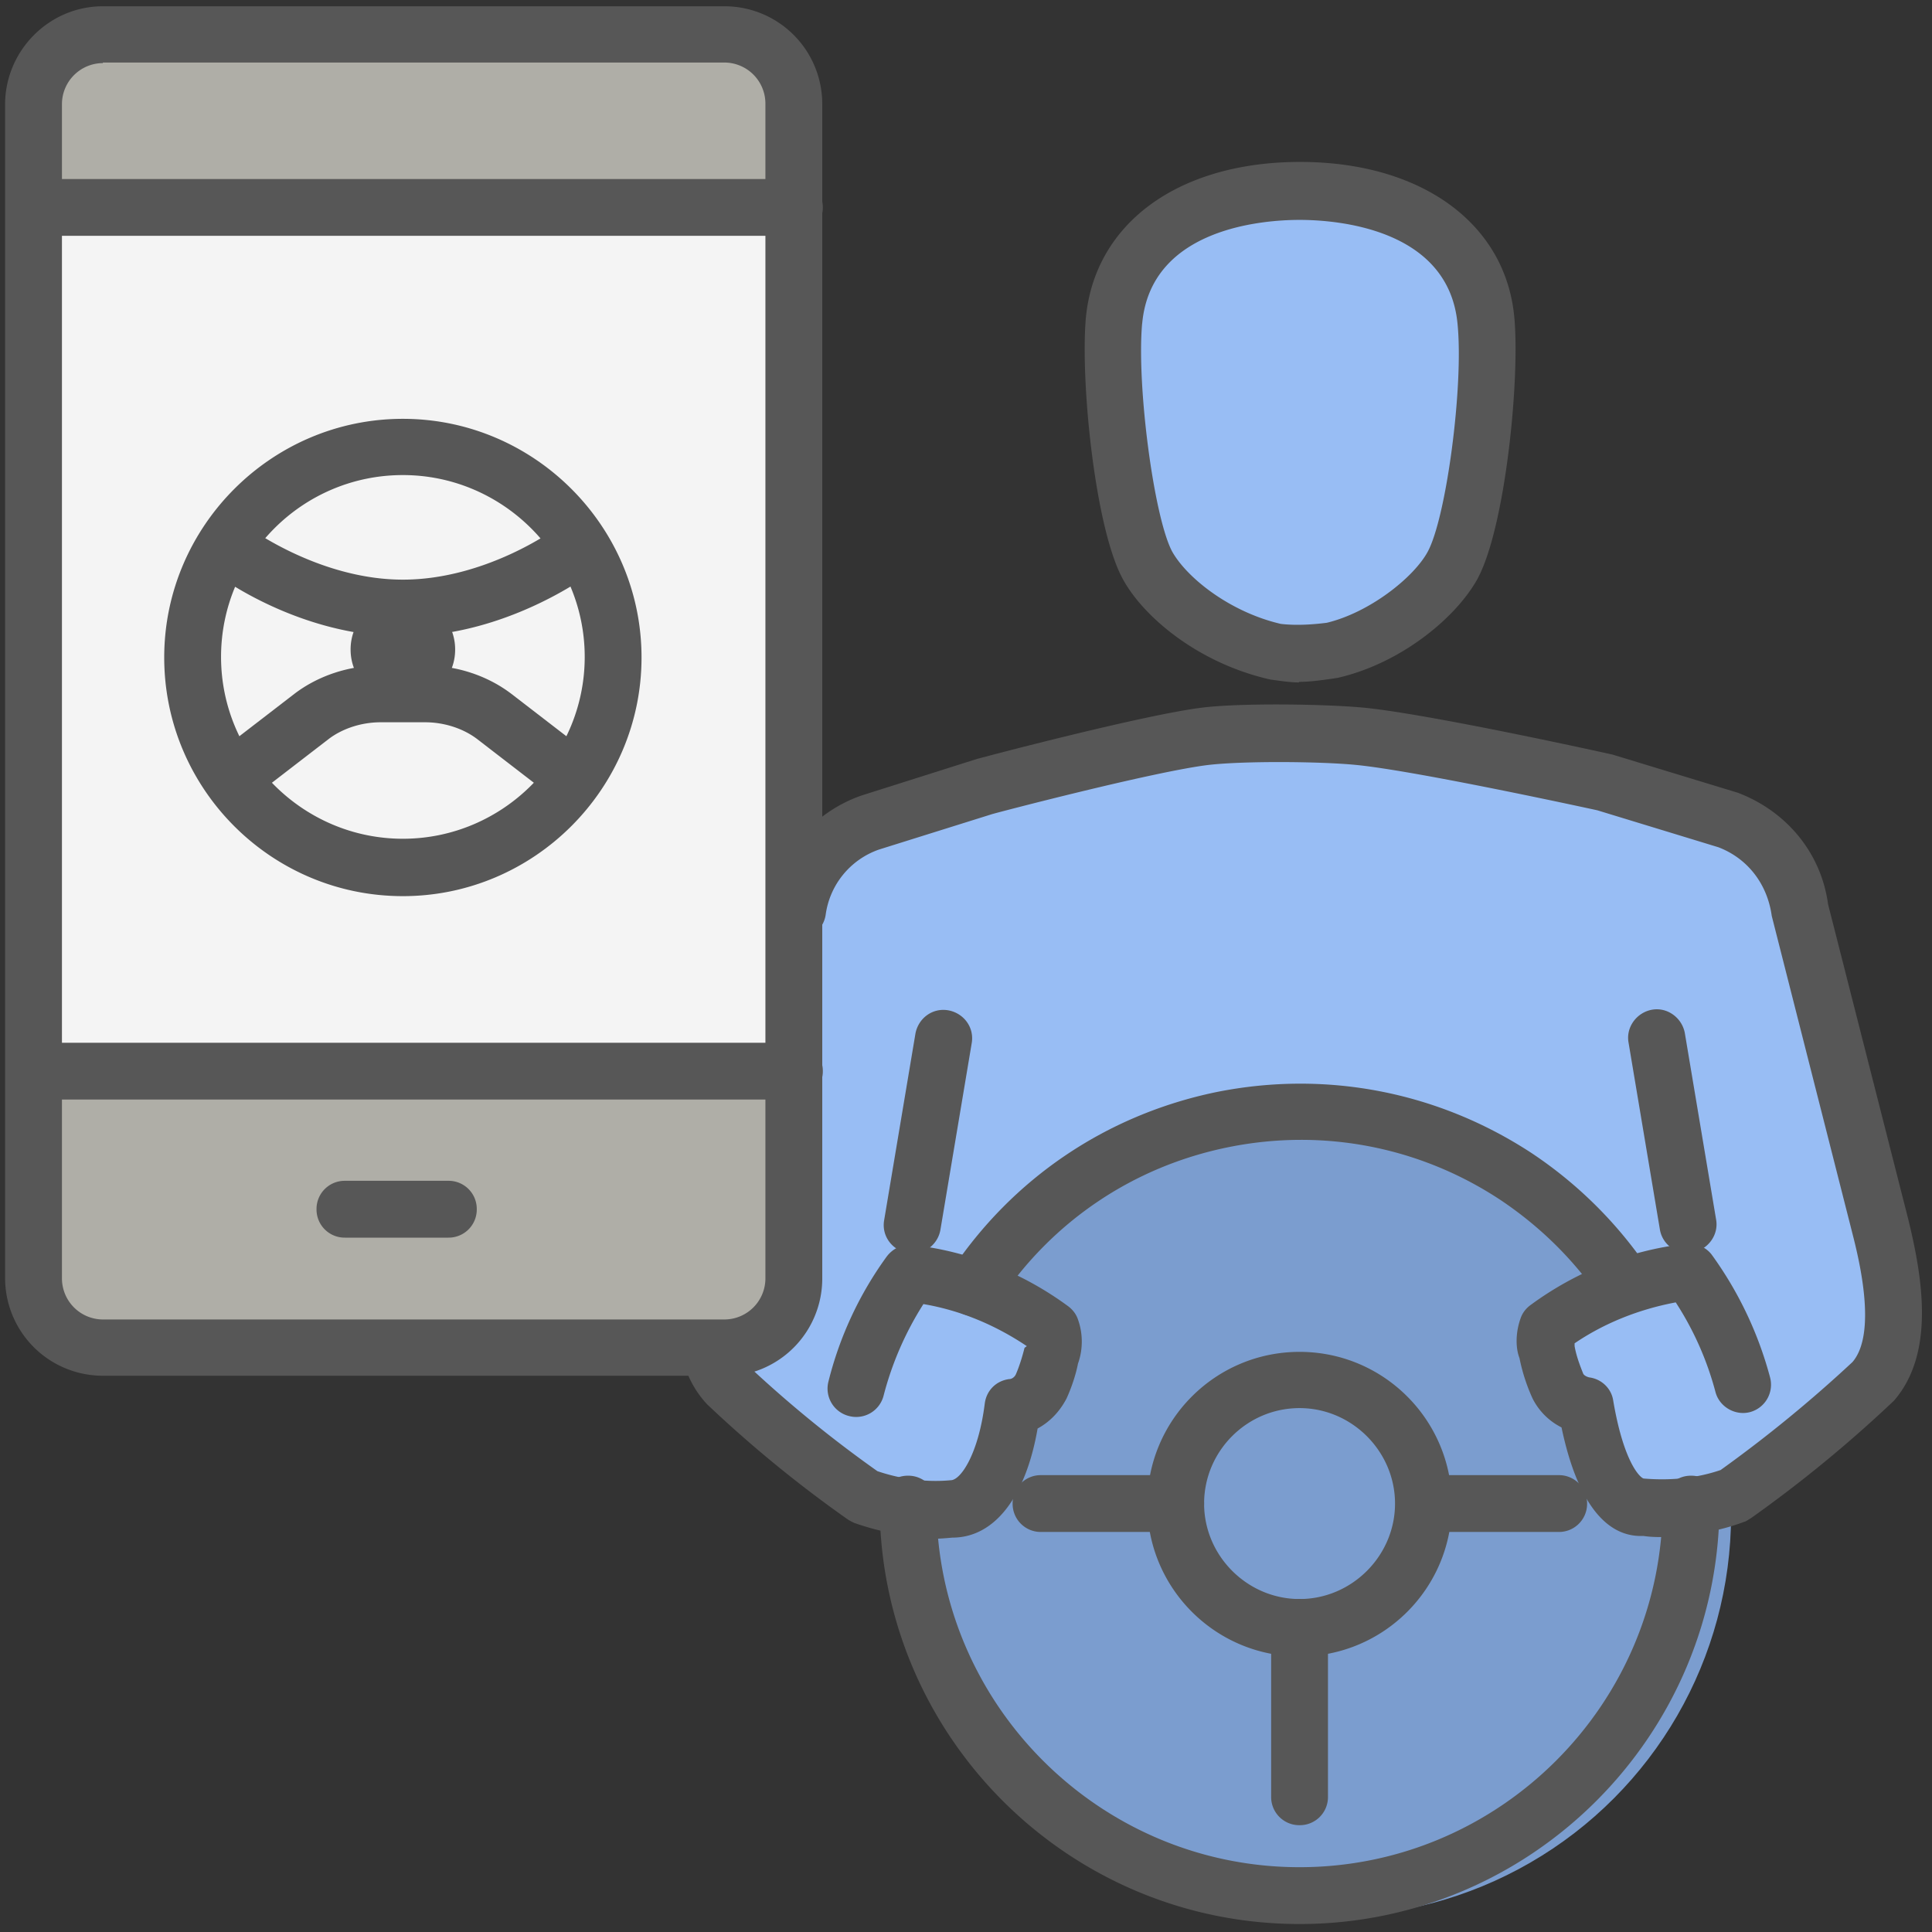
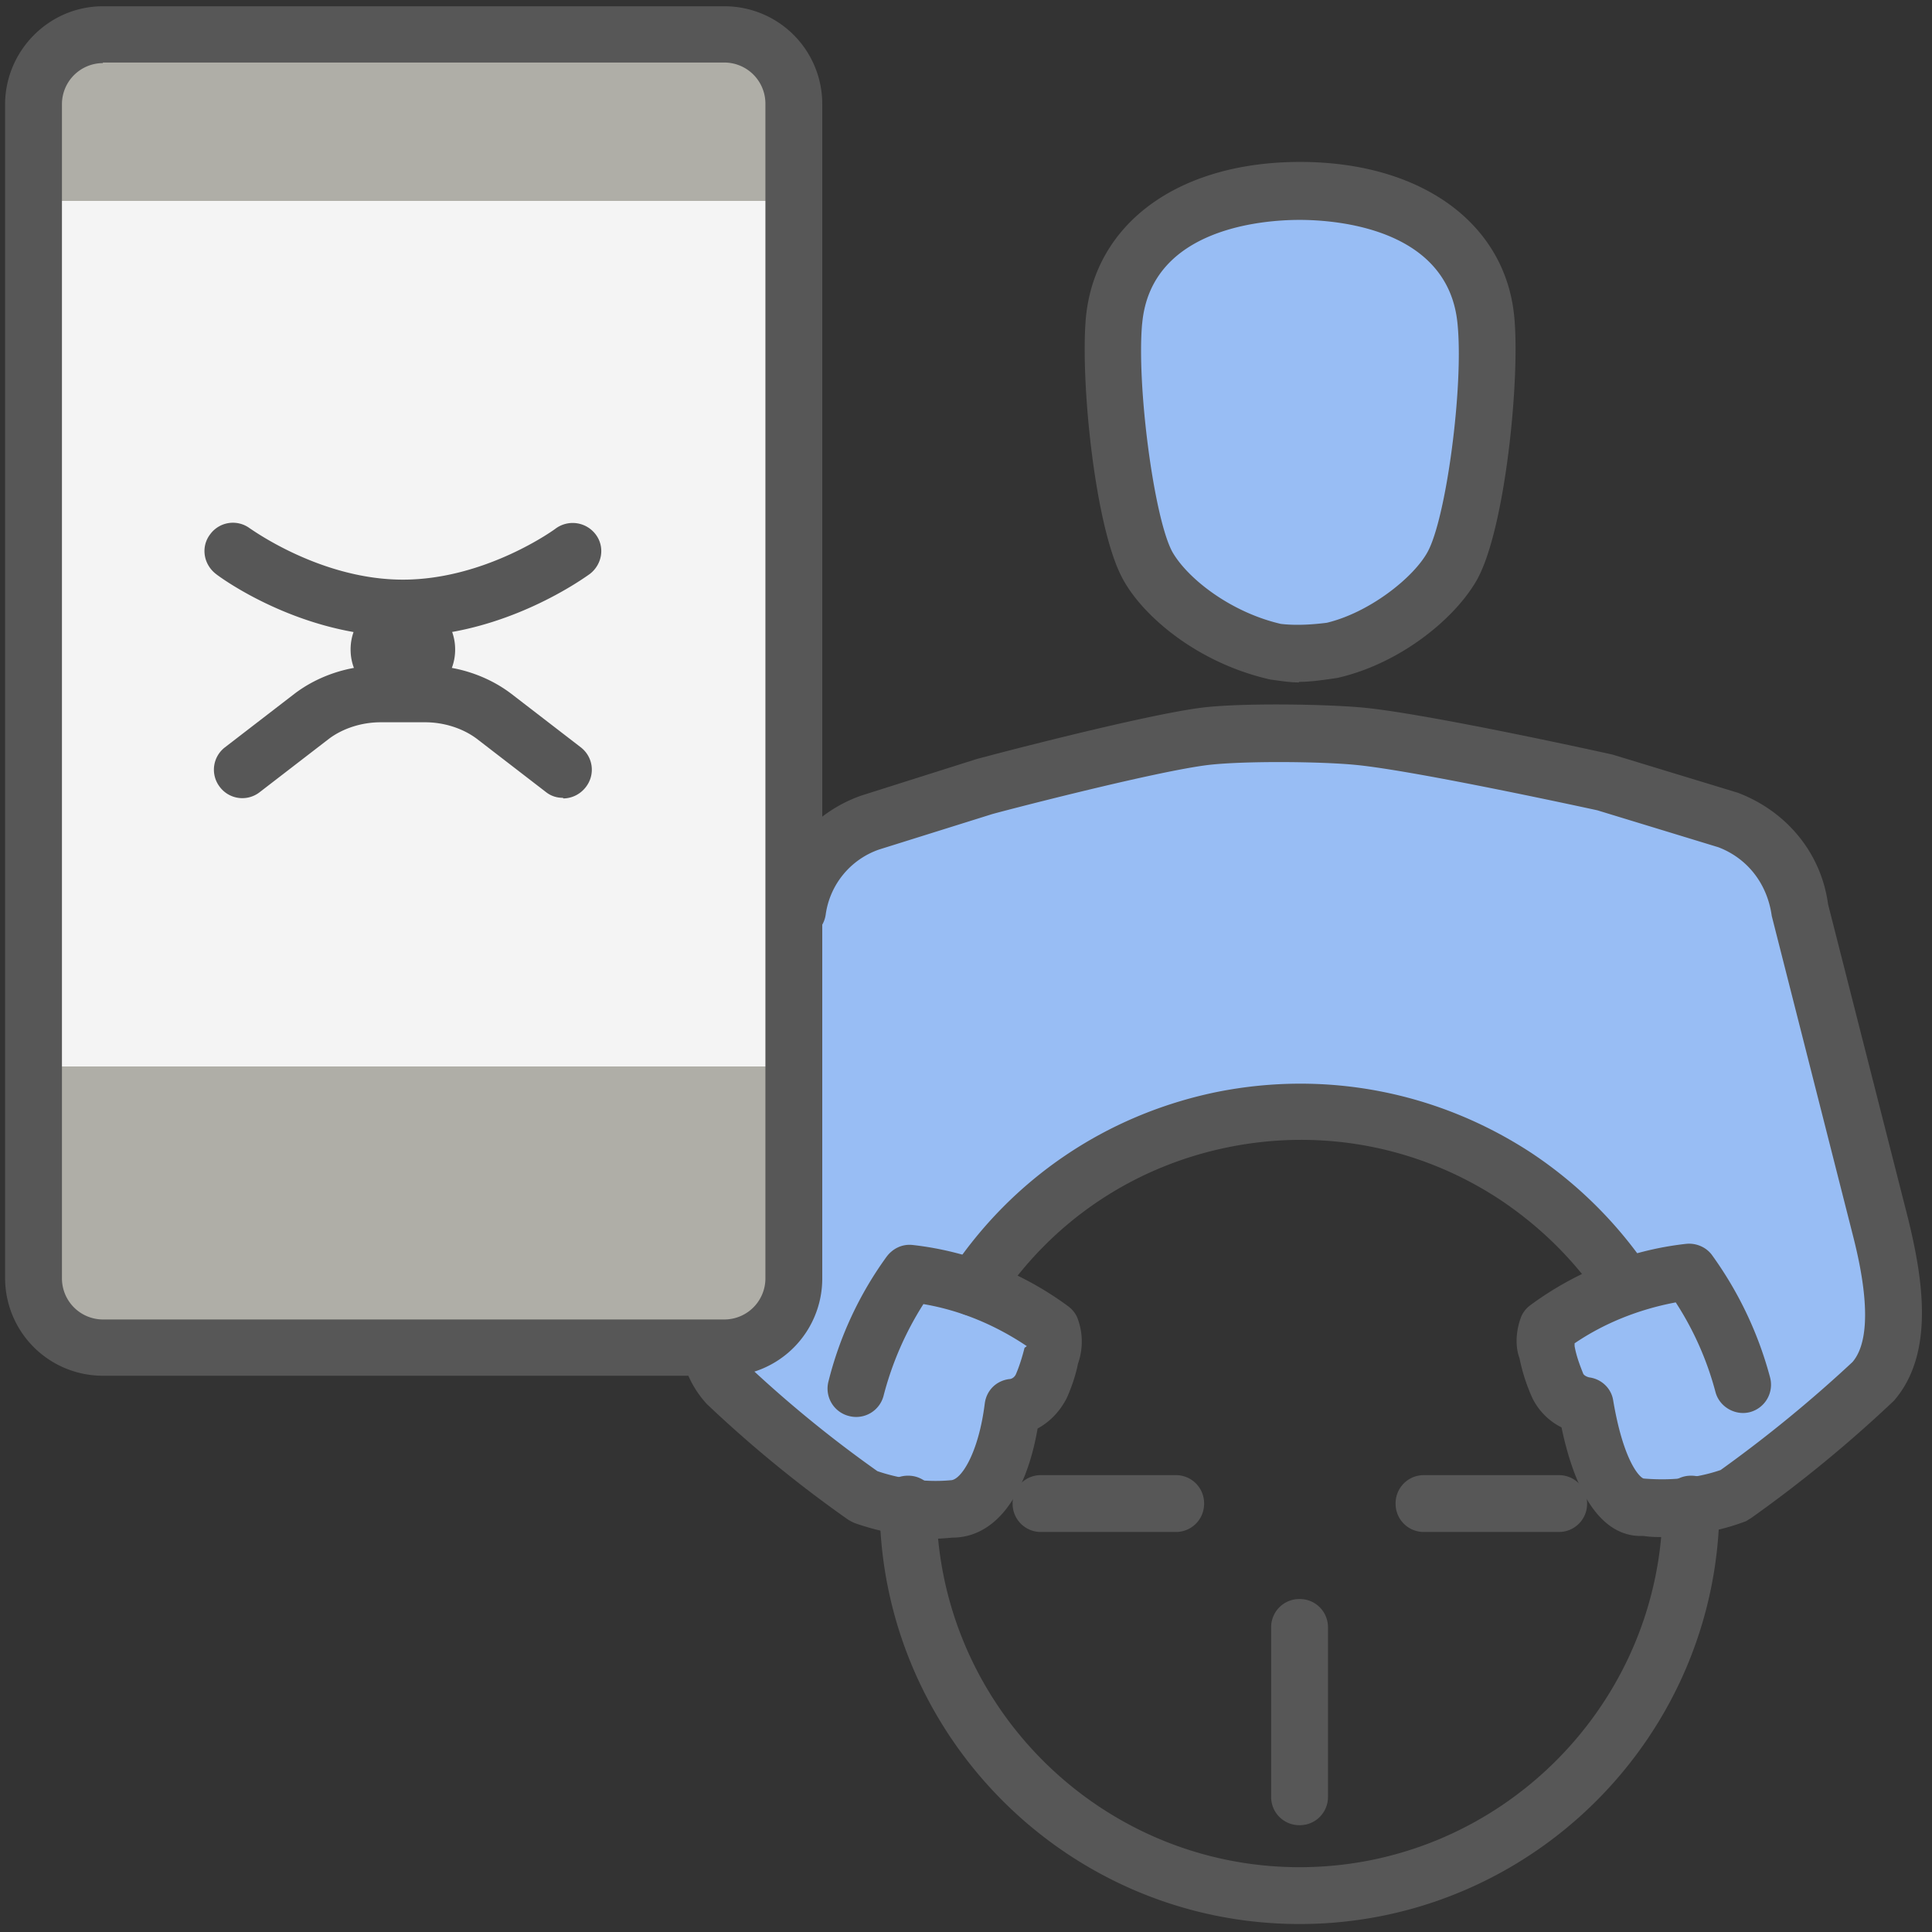
<svg xmlns="http://www.w3.org/2000/svg" width="125" height="125" fill="none">
  <rect width="100%" height="100%" fill="#333333" stroke="none" />
  <g clip-path="url(#a)">
-     <circle cx="86" cy="98" r="26" fill="#7B9DCF" />
    <path fill="#98BDF4" d="M72 25c-.5 11 4.5 17 12 17 12 0 11.5-10.5 12-19s-6-10.5-12-10.5S72.5 14 72 25ZM114 55c-2.5-3-18-7.5-30-7.5-11 0-31 7-32 9s0 20.5-.5 25c-.4 3.6-3.833 5.833-5.5 6.5l11 9.5 5.5.5 3-6.5 3-5-5-3C65.667 79.667 72.8 72 84 72s19 7.667 21.5 11.5L99 85l3.5 6 3 6h6c3.5-2.333 10.6-8 11-12 .5-5-6-27-8.5-30Z" />
    <rect width="48" height="83" x="3" y="3" fill="#AFAEA7" rx="4" />
    <path fill="#F4F4F4" d="M3 13h48v56H3z" />
-     <path fill="#F4F4F4" d="M3 13h48v56H3z" />
    <path fill="#575757" d="M60.405 99.447c-1.691 0-3.493-.33-5.147-.919-.147-.073-.294-.147-.405-.22a80.706 80.706 0 0 1-9.117-7.464 6.563 6.563 0 0 1-1.36-2.242 1.823 1.823 0 0 1 1.066-2.353c.956-.331 2.022.11 2.353 1.066.147.368.33.698.551.993a78.587 78.587 0 0 0 8.42 6.875c1.507.514 3.161.735 4.742.588.662 0 1.801-1.728 2.206-4.963.11-.846.735-1.471 1.58-1.581.184 0 .368-.147.442-.331.22-.515.404-1.103.551-1.691l.147-.11c-2.022-1.361-4.301-2.317-6.69-2.721a20.68 20.68 0 0 0-2.574 5.919 1.83 1.83 0 0 1-2.243 1.323 1.83 1.83 0 0 1-1.324-2.242 23.382 23.382 0 0 1 3.75-8.052c.405-.551 1.03-.845 1.692-.772 3.64.405 7.132 1.802 10.073 3.97.294.221.515.516.625.846.331.92.331 1.949 0 2.868-.11.588-.367 1.434-.735 2.243-.441.845-1.066 1.507-1.875 1.948-.772 4.449-2.794 7.059-5.515 7.059-.404.037-.846.074-1.25.074l.037-.11ZM107.721 99.449c-.477 0-.919 0-1.397-.074-2.463.11-4.301-2.28-5.294-7.022a4.204 4.204 0 0 1-1.875-1.875 11.993 11.993 0 0 1-.845-2.61c-.258-.662-.258-1.655.073-2.574.11-.33.331-.625.625-.845 2.941-2.17 6.434-3.567 10.074-3.971.662-.073 1.323.22 1.691.735a24.077 24.077 0 0 1 3.75 7.905 1.837 1.837 0 0 1-1.287 2.242c-.956.258-1.985-.33-2.242-1.286a20.068 20.068 0 0 0-2.574-5.81c-2.353.442-4.596 1.324-6.544 2.648v.184c.11.625.331 1.213.551 1.764.037.11.221.22.405.258.809.11 1.434.735 1.544 1.507.698 4.118 1.801 5.037 1.985 5.037 1.802.147 3.456-.037 4.963-.552a86.174 86.174 0 0 0 8.53-6.985c1.617-1.875.404-6.728 0-8.309l-5.221-20.551c-.294-2.133-1.617-3.75-3.456-4.449l-7.831-2.39s-11.764-2.573-15.661-2.94c-2.317-.221-7.133-.258-9.449 0-3.493.404-14.007 3.161-14.08 3.198l-7.28 2.28a5.208 5.208 0 0 0-3.456 4.227 1.838 1.838 0 0 1-2.096 1.544c-.992-.147-1.69-1.103-1.544-2.095.478-3.31 2.794-6.066 5.956-7.17l7.427-2.352c.514-.147 10.956-2.905 14.706-3.346 2.573-.294 7.683-.22 10.22 0 4.118.368 15.772 2.941 16.25 3.052l8.088 2.463c3.199 1.213 5.405 3.934 5.846 7.206l5.184 20.367c.956 3.897 1.728 8.714-.919 11.765a84.798 84.798 0 0 1-9.265 7.61c-.147.074-.257.184-.404.22-1.655.626-3.456.92-5.221.92l.073.074Z" />
-     <path fill="#575757" d="M59.008 81.068h-.294c-.993-.184-1.692-1.103-1.508-2.133l2.022-12.058c.184-.993 1.103-1.692 2.133-1.508.992.184 1.69 1.103 1.507 2.133L60.846 79.56c-.147.883-.92 1.545-1.802 1.545l-.036-.037ZM109.192 81.066a1.816 1.816 0 0 1-1.802-1.545l-2.022-12.058c-.184-.993.515-1.949 1.508-2.133.992-.184 1.948.515 2.132 1.508l2.022 12.058c.184.993-.515 1.949-1.507 2.133h-.294l-.037.037ZM84.082 107.171c-5.442 0-9.853-4.412-9.853-9.853s4.411-9.853 9.853-9.853c5.44 0 9.852 4.412 9.852 9.853s-4.411 9.853-9.852 9.853Zm0-16.067c-3.42 0-6.177 2.795-6.177 6.177 0 3.382 2.794 6.176 6.177 6.176 3.382 0 6.176-2.794 6.176-6.176s-2.794-6.177-6.176-6.177Z" />
    <path fill="#575757" d="M76.067 99.118h-8.713a1.82 1.82 0 0 1-1.838-1.838 1.82 1.82 0 0 1 1.838-1.839h8.713a1.82 1.82 0 0 1 1.838 1.839 1.82 1.82 0 0 1-1.838 1.838ZM84.081 118.089a1.82 1.82 0 0 1-1.838-1.838v-10.956a1.82 1.82 0 0 1 1.838-1.838 1.82 1.82 0 0 1 1.839 1.838v10.956a1.82 1.82 0 0 1-1.839 1.838ZM62.979 85.147c-.331 0-.699-.11-.993-.294-.845-.551-1.066-1.69-.515-2.536 4.008-6.067 10.11-10.184 17.206-11.655 7.096-1.434 14.339-.037 20.405 3.934a27.483 27.483 0 0 1 7.537 7.463c.551.846.33 1.986-.478 2.537-.846.551-1.986.33-2.537-.478-1.728-2.573-3.934-4.743-6.508-6.47-5.22-3.456-11.507-4.67-17.647-3.42-6.14 1.25-11.433 4.817-14.89 10.074-.367.551-.955.809-1.543.809l-.037.036Z" />
    <path fill="#575757" d="M84.081 124.484c-15 0-27.169-12.206-27.169-27.17a1.82 1.82 0 0 1 1.838-1.837 1.82 1.82 0 0 1 1.839 1.838c0 12.941 10.551 23.492 23.492 23.492s23.493-10.551 23.493-23.492a1.82 1.82 0 0 1 1.838-1.838 1.82 1.82 0 0 1 1.838 1.838c0 15-12.206 27.169-27.169 27.169Z" />
    <path fill="#575757" d="M100.846 99.118h-8.713a1.82 1.82 0 0 1-1.838-1.838 1.82 1.82 0 0 1 1.838-1.839h8.713a1.82 1.82 0 0 1 1.839 1.839 1.82 1.82 0 0 1-1.839 1.838ZM84.044 44.153c-.514 0-1.029-.073-1.838-.184-4.743-1.066-8.272-4.117-9.559-6.507-1.801-3.272-2.757-12.831-2.39-16.912.589-6.14 6.03-10.073 13.86-10.073 7.832 0 13.31 3.97 13.861 10.073.368 4.044-.588 13.603-2.39 16.912-1.36 2.463-4.89 5.441-9.044 6.397-1.213.184-1.875.257-2.5.257v.037ZM73.897 20.918c-.367 4.044.772 12.61 1.949 14.78.956 1.69 3.713 3.896 7.022 4.668.833.098 1.826.074 2.978-.073 2.757-.662 5.588-2.905 6.507-4.56 1.213-2.168 2.353-10.734 1.949-14.778-.589-6.25-7.978-6.728-10.22-6.728-2.243 0-9.633.477-10.185 6.727v-.036ZM46.912 89.01H6.655A6.323 6.323 0 0 1 .33 82.685V6.693C.368 3.237 3.2.406 6.655.406h40.22A6.323 6.323 0 0 1 53.2 6.73v75.992a6.323 6.323 0 0 1-6.324 6.324l.037-.037ZM6.655 4.082A2.66 2.66 0 0 0 4.008 6.73v75.992a2.66 2.66 0 0 0 2.647 2.648h40.22a2.66 2.66 0 0 0 2.647-2.648V6.693a2.66 2.66 0 0 0-2.647-2.647H6.655v.037Z" />
-     <path fill="#575757" d="M51.36 15.258H2.207A1.82 1.82 0 0 1 .368 13.42a1.82 1.82 0 0 1 1.838-1.838h49.192a1.82 1.82 0 0 1 1.838 1.838 1.82 1.82 0 0 1-1.838 1.838h-.037ZM51.36 71.141H2.207a1.82 1.82 0 0 1-1.838-1.838 1.82 1.82 0 0 1 1.838-1.838h49.192a1.82 1.82 0 0 1 1.838 1.838 1.82 1.82 0 0 1-1.838 1.838h-.037ZM29.008 80.075h-6.691a1.82 1.82 0 0 1-1.838-1.838 1.82 1.82 0 0 1 1.838-1.839h6.69a1.82 1.82 0 0 1 1.84 1.839 1.82 1.82 0 0 1-1.84 1.838ZM26.066 57.98c-8.53 0-15.441-6.948-15.441-15.441s6.948-15.441 15.441-15.441 15.441 6.948 15.441 15.44c0 8.494-6.948 15.442-15.44 15.442Zm0-27.243c-6.507 0-11.764 5.295-11.764 11.765 0 6.47 5.294 11.765 11.764 11.765s11.765-5.294 11.765-11.765c0-6.47-5.294-11.765-11.765-11.765Z" />
    <path fill="#575757" d="M26.066 38.64a3.373 3.373 0 0 0-3.382 3.383 3.373 3.373 0 0 0 3.382 3.382 3.373 3.373 0 0 0 3.382-3.382 3.374 3.374 0 0 0-3.382-3.382Z" />
    <path fill="#575757" d="M36.434 51.62c-.405 0-.772-.11-1.103-.367l-4.485-3.456c-.883-.661-2.096-1.066-3.346-1.066h-2.868c-1.25 0-2.463.405-3.345 1.066l-4.485 3.456a1.824 1.824 0 0 1-2.574-.33 1.823 1.823 0 0 1 .33-2.574l4.486-3.456c1.544-1.176 3.53-1.838 5.588-1.838H27.5c2.059 0 4.044.662 5.588 1.838l4.486 3.456c.808.625.955 1.765.33 2.573-.367.478-.919.736-1.47.736v-.037ZM26.066 41.18c-6.654 0-11.875-3.861-12.095-4.045-.81-.625-.993-1.765-.368-2.573a1.825 1.825 0 0 1 2.574-.368c.036 0 4.522 3.309 9.89 3.309 5.367 0 9.852-3.272 9.889-3.31a1.863 1.863 0 0 1 2.573.369c.625.808.442 1.948-.367 2.573-.22.147-5.478 4.044-12.096 4.044Z" />
  </g>
  <defs>
    <clipPath id="a">
      <path fill="#fff" d="M0 0h125v125H0z" />
    </clipPath>
  </defs>
</svg>